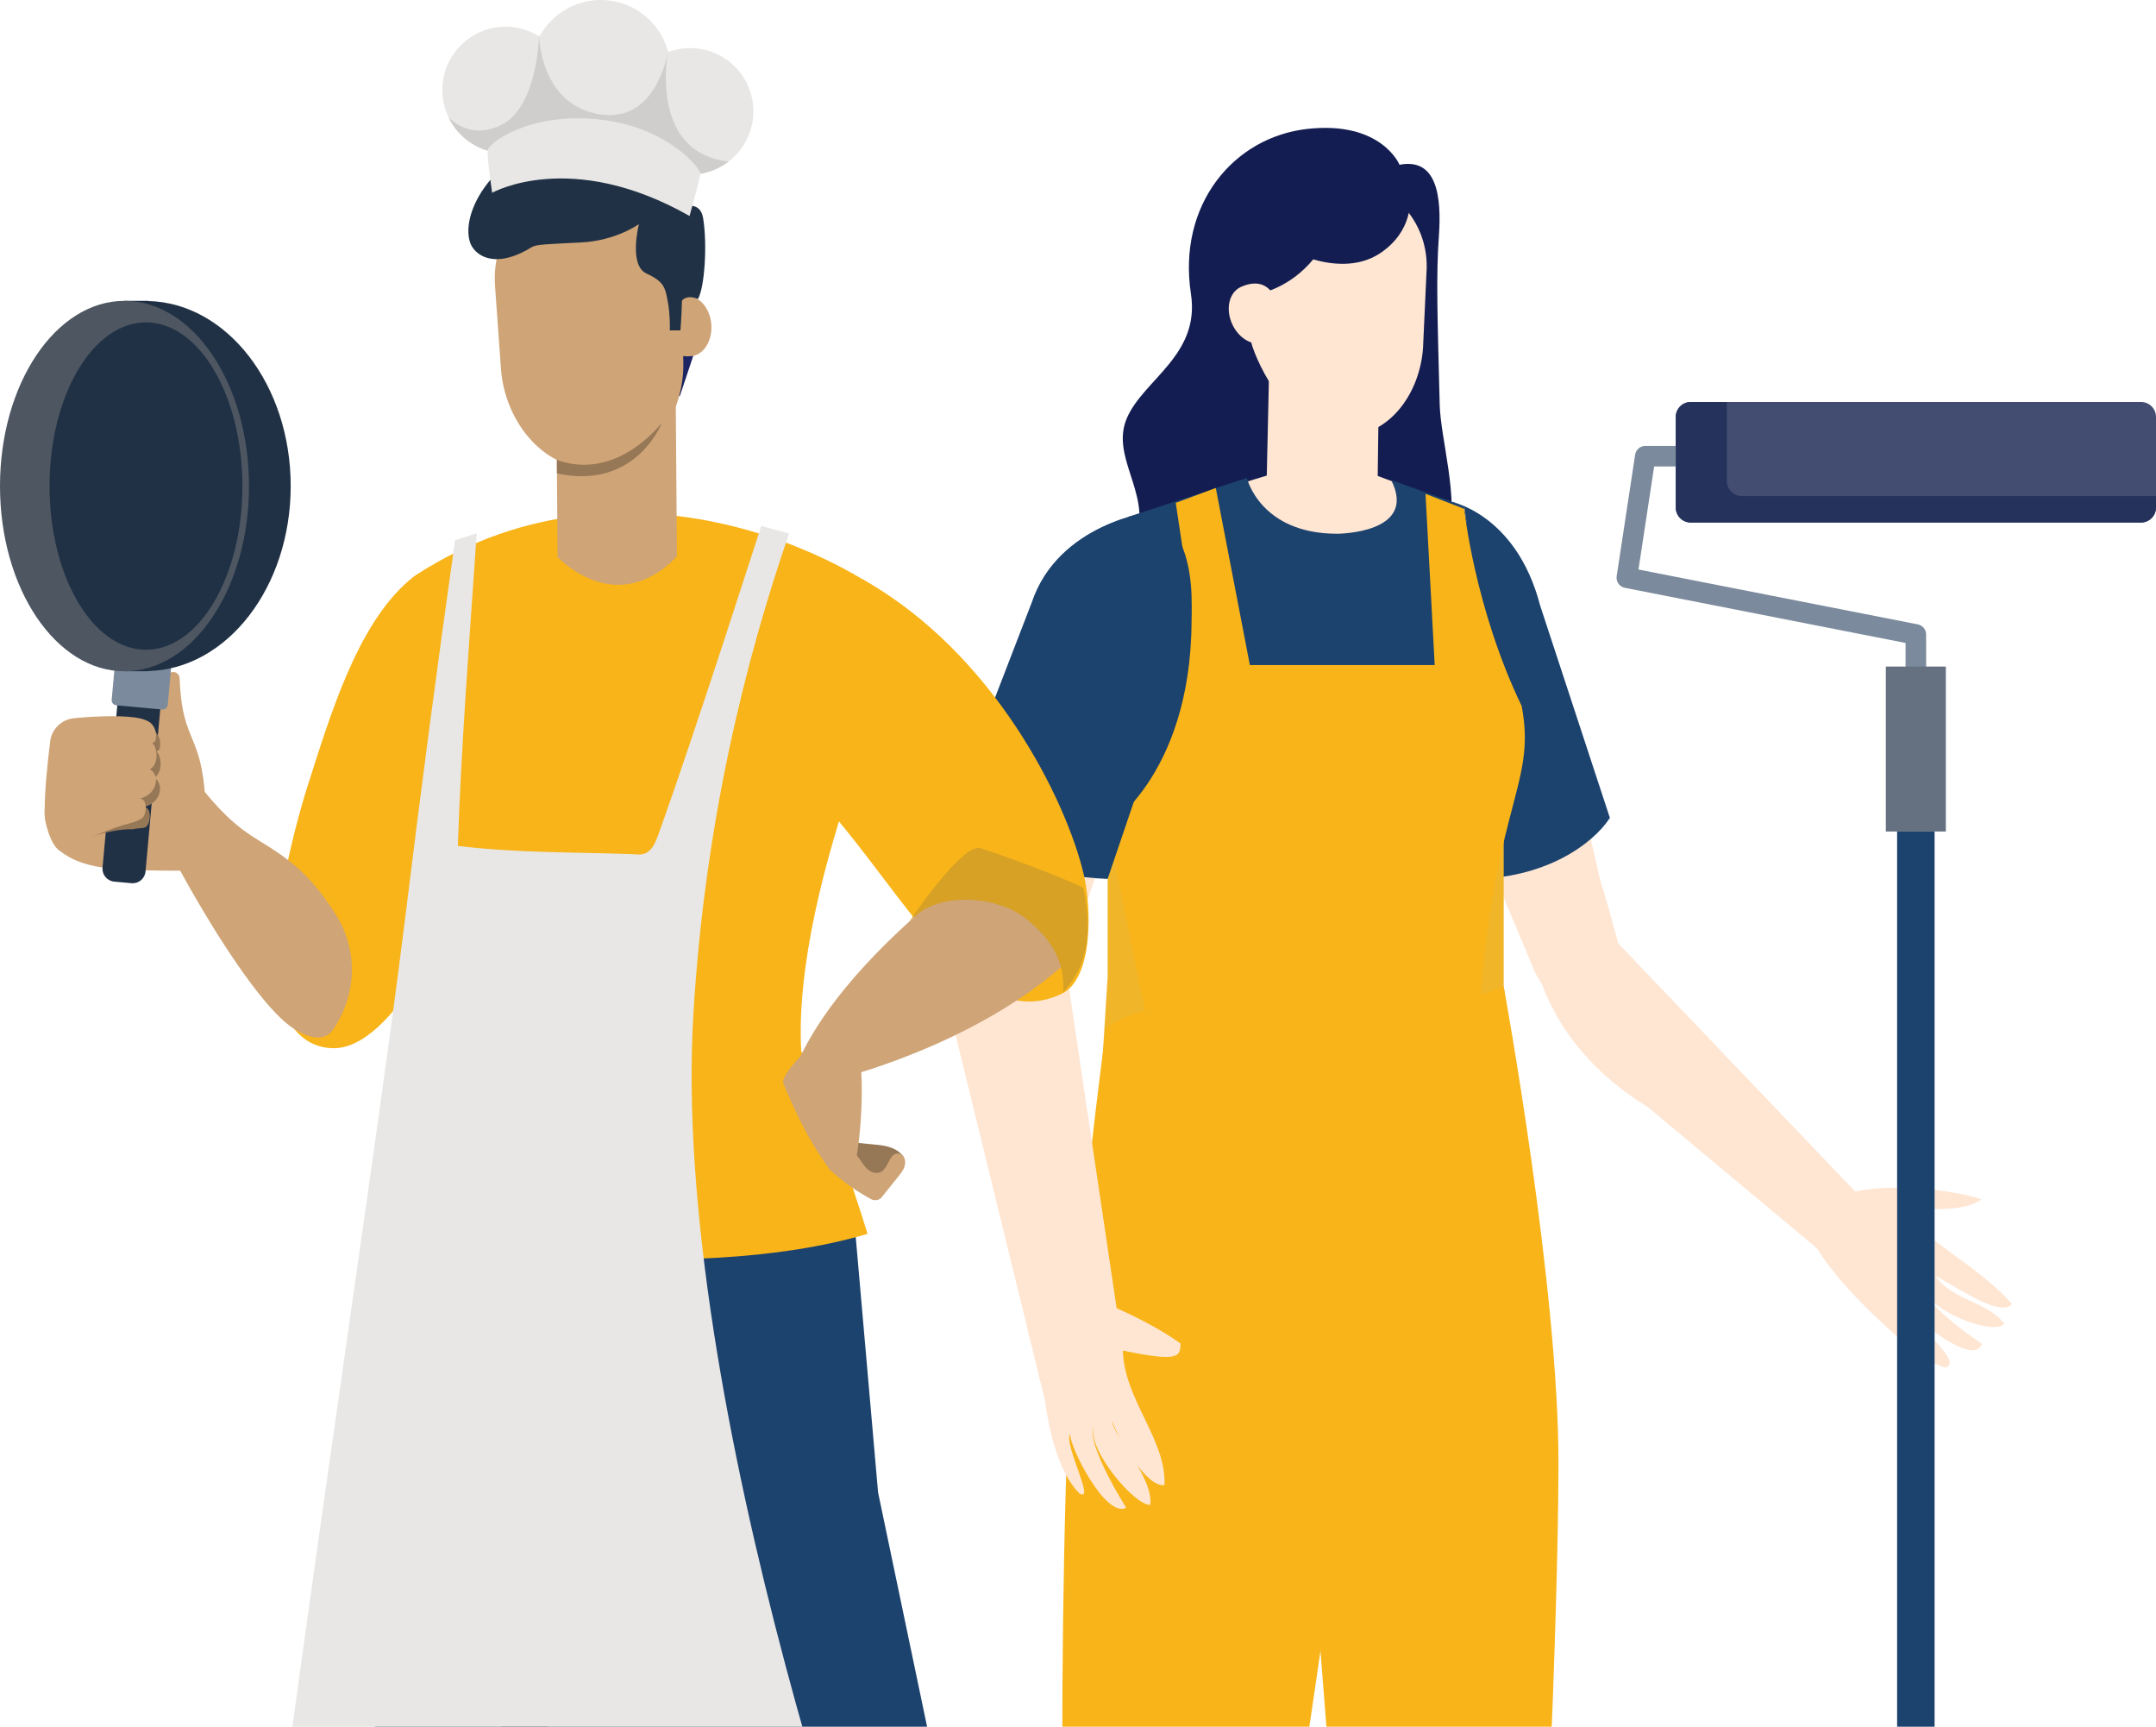
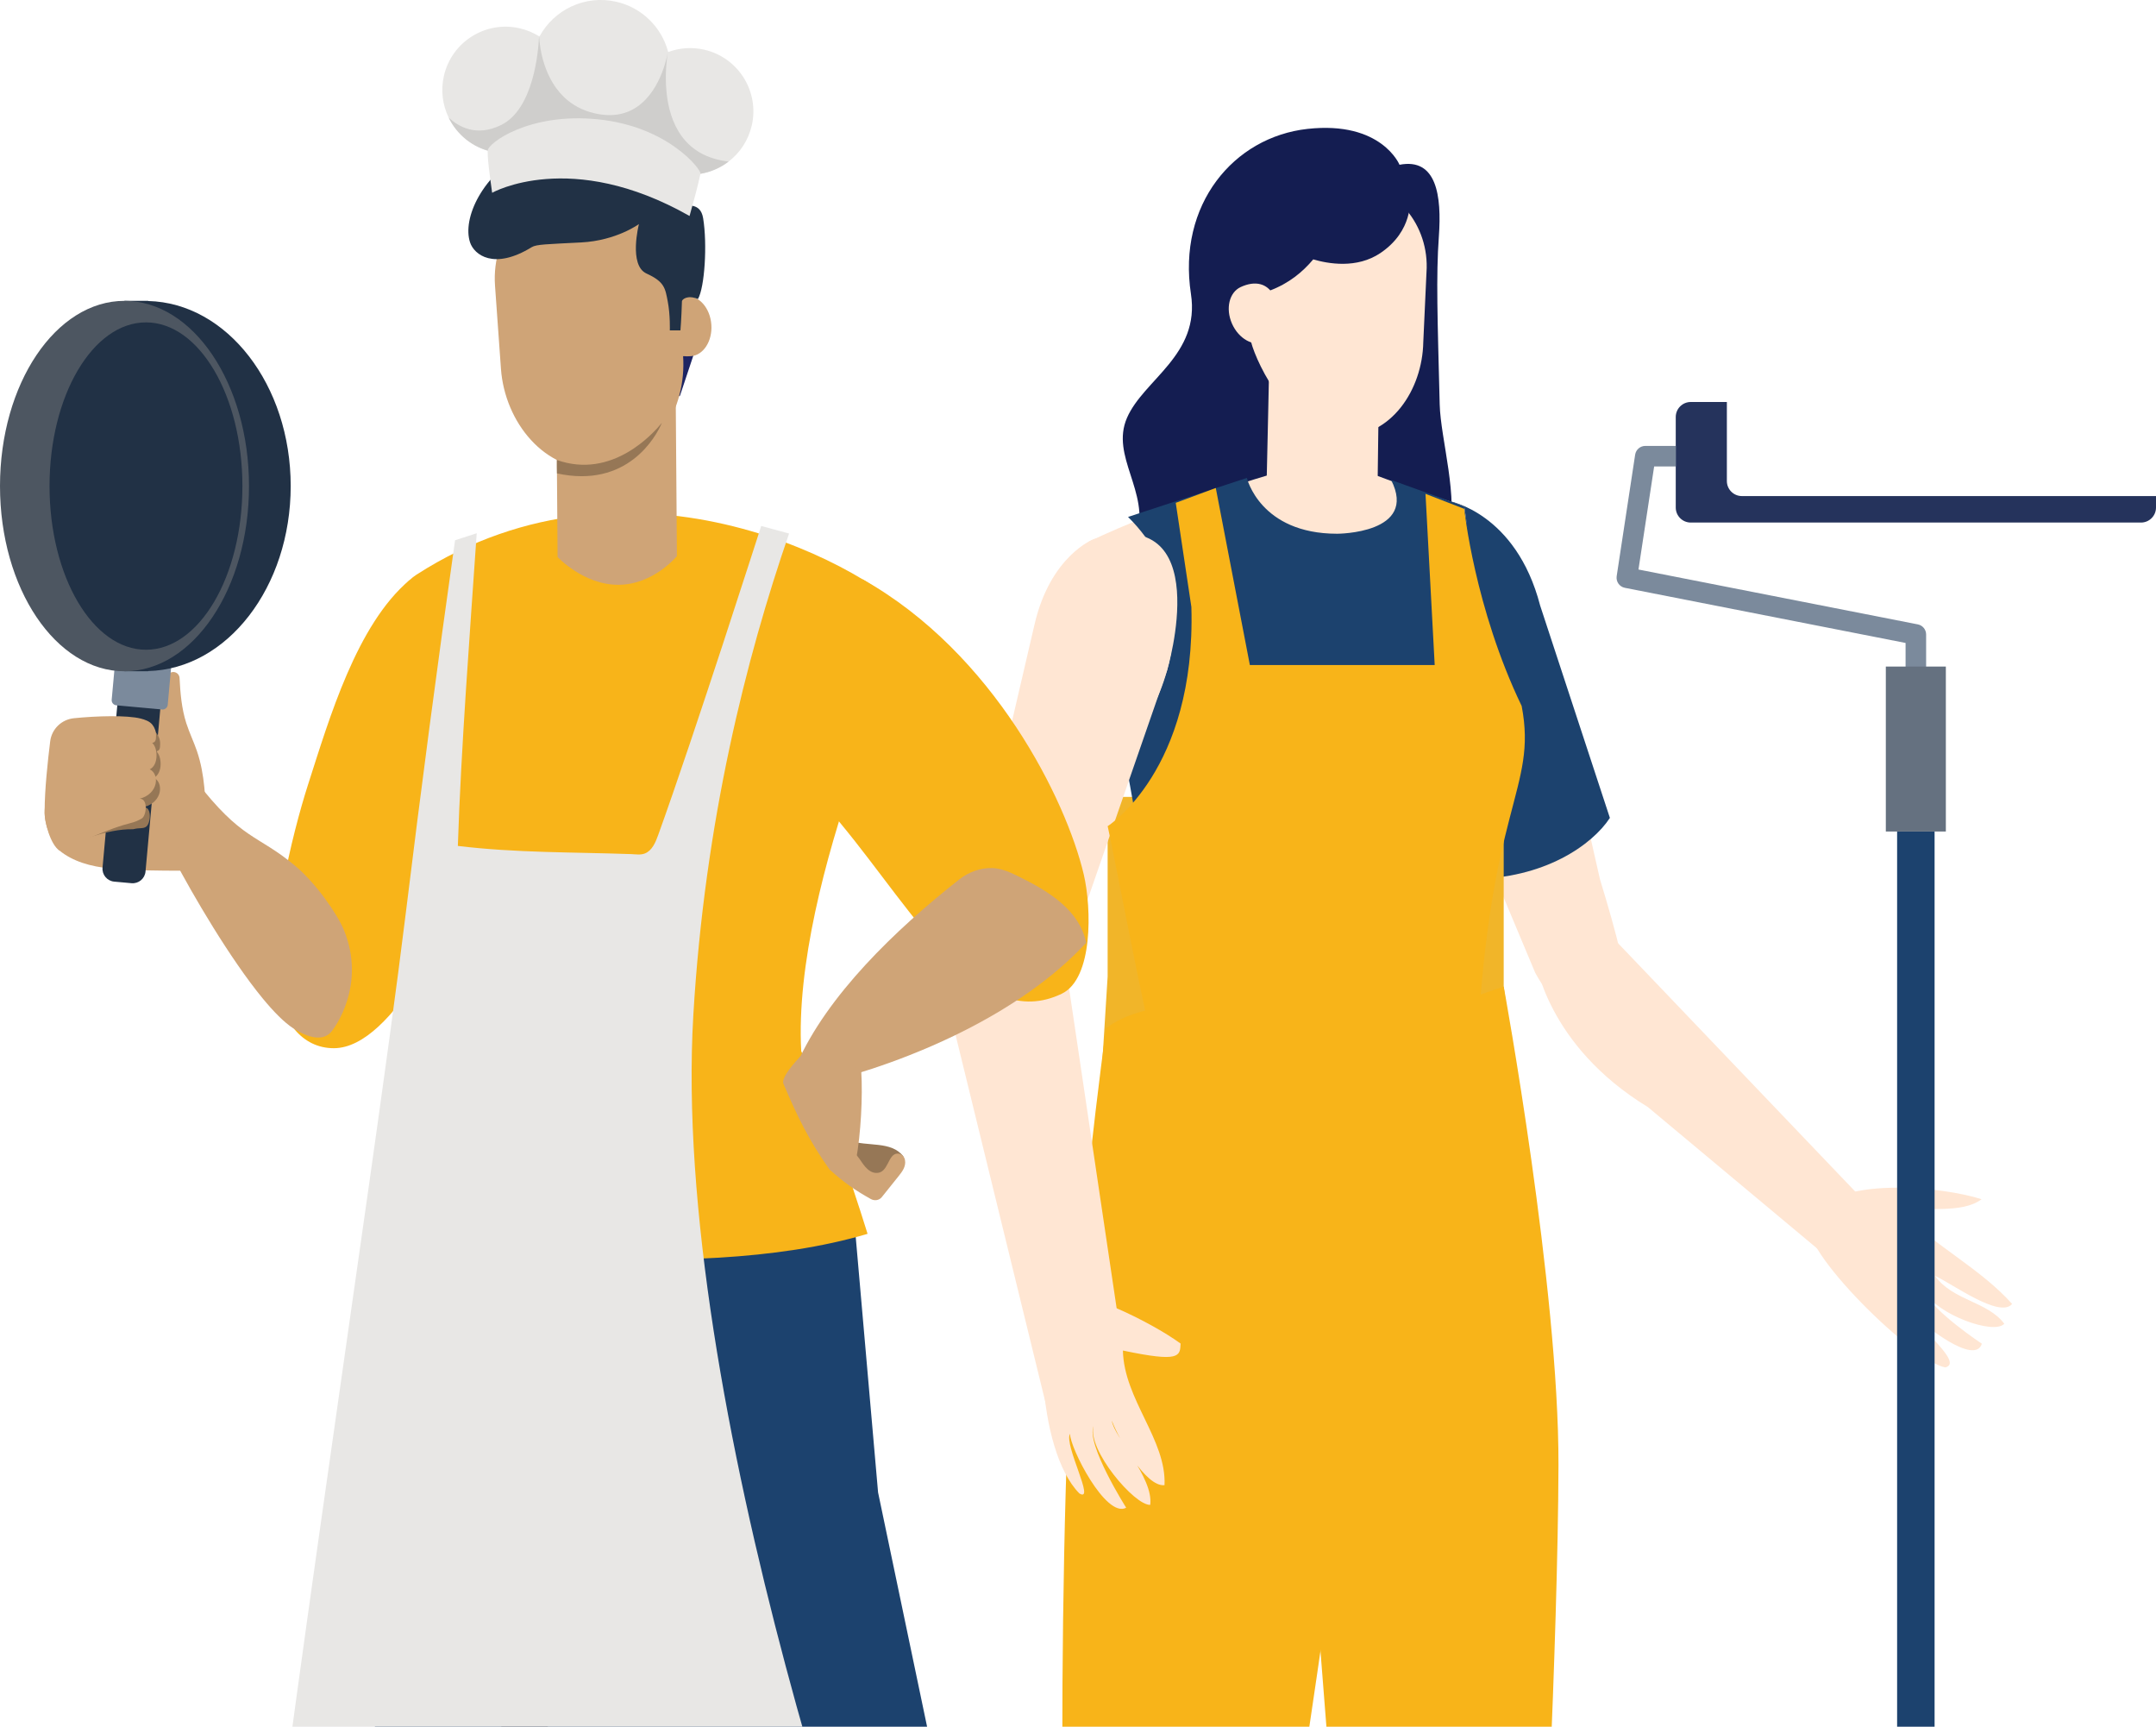
<svg xmlns="http://www.w3.org/2000/svg" width="597" height="478" viewBox="0 0 597 478" fill="none">
  <g clip-path="url(#clip0_1024_19613)">
    <path d="M385.82 175.653L425.076 269.223C425.076 269.223 435.853 290.708 451.181 280.898C451.181 280.898 452.971 275.676 443.044 243.449L425.598 166.604C425.598 166.604 410.725 124.32 383.888 146.812C383.888 146.812 377.28 157.846 385.827 175.66L385.82 175.653Z" fill="#FFE6D3" />
    <path d="M425.127 265.59C425.127 265.59 428.14 289.305 456.305 306.471C476.593 323.412 496.88 340.361 517.168 357.303C516.258 348.403 515.341 339.496 514.431 330.596L448.07 261.137C448.07 261.137 434.689 250.73 425.134 265.598L425.127 265.59Z" fill="#FFE6D3" />
    <path d="M407.547 243.306C427.507 243.306 440.88 233.922 445.781 226.417L426.47 167.633C419.772 141.866 401.192 138.695 401.192 138.695C374.841 152.451 386.349 186.67 386.349 186.67C391.041 207.543 399.275 227.148 407.555 243.306H407.547Z" fill="#1C426E" />
    <path d="M416.379 220.605H306.705V270.349L302.379 339.652L425.128 341.457L416.379 273.094V220.605Z" fill="#F1B529" />
    <path d="M416.38 273.093C416.38 273.093 431.685 356.608 431.543 405.642C431.409 454.676 426.867 540.041 426.867 540.041L425.039 713.843C425.039 713.843 381.294 714.947 376.93 712.724C372.567 710.501 371.232 528.239 371.232 528.239L358.037 360.211L360.357 292.534L416.372 273.086L416.38 273.093Z" fill="#F8B419" />
    <path d="M387.527 45.611C387.527 45.611 382.567 33.414 362.056 35.681C341.552 37.942 325.993 56.689 329.774 81.374C332.37 98.286 316.647 105.059 312.052 115.705C307.465 126.35 318.31 135.951 314.849 148.439C311.388 160.927 301.177 157.831 313.014 179.286C324.851 200.741 347.355 225.344 366.994 197.212C378.666 180.502 396.56 164.47 401.028 148.76C404.071 138.04 398.895 121.561 398.656 111.967C398.059 88.23 397.619 76.614 398.425 65.432C399.23 54.242 397.836 43.626 387.527 45.611Z" fill="#141D51" />
    <path d="M351.696 89.318C351.696 90.668 350.629 138.106 350.629 138.106C350.629 138.106 361.108 145.484 369.783 145.484C378.458 145.484 381.389 139.397 381.389 139.397L381.859 103.865L351.696 89.311V89.318Z" fill="#FFE6D3" />
    <path d="M371.522 120.815C357.768 120.554 348.154 101.277 346.408 94.616L349.802 73.295C350.056 60.248 360.386 49.871 372.879 50.109C385.373 50.348 395.308 61.12 395.054 74.168L394.107 94.772C393.853 107.82 385.276 121.076 371.522 120.815Z" fill="#FFE6D3" />
    <path d="M345.87 56.822C359.714 47.96 383.328 40.119 386.036 53.614C389.161 54.249 390.392 55.121 390.392 55.121C390.392 55.121 391.413 63.849 382.247 70.041C375.705 74.465 367.702 73.003 363.637 71.802C360.721 75.271 356.976 78.419 351.569 80.463C351.39 82.425 350.972 85.879 350.338 85.282C349.801 84.775 349.137 82.828 348.697 81.395C347.198 81.813 345.587 82.149 343.841 82.395C327.44 84.715 330.348 66.744 345.863 56.807L345.87 56.822Z" fill="#141D51" />
    <path d="M341.141 89.595C342.991 93.795 347.071 96.063 350.248 94.668C356.148 92.072 354.888 86.663 353.038 82.471C351.188 78.271 347.526 77.621 343.543 79.464C340.395 80.926 339.291 85.395 341.141 89.595Z" fill="#FFE6D3" />
    <path d="M306.258 284.665C306.258 284.665 297.501 348.962 295.696 394.826C293.891 440.69 293.891 498.49 294.607 514.901C295.323 531.313 288.185 571.985 288.185 593.388C288.185 614.79 282.957 702.796 289.61 706.6C296.271 710.405 338.599 708.503 338.599 708.503C338.599 708.503 352.868 533.924 355.717 521.556C358.574 509.187 380.45 353.162 380.45 353.162C380.45 353.162 389.96 303.687 384.254 294.176C378.548 284.665 326.233 269.439 306.258 284.665Z" fill="#F8B419" />
    <path d="M538.636 378.533C530.163 377.116 497.59 345.575 500.976 338.003C506.861 324.807 538.845 328.686 548.705 331.983C542.999 336.176 533.28 333.811 526.209 335.362C535.95 344.986 548.698 351.424 557.156 360.965C553.769 365.061 540.746 355.475 535.779 353.169C540.702 360.055 550.361 360.249 554.993 366.448C552.017 369.641 536.443 363.807 533.161 357.81C535.167 362.949 548.78 371.976 548.78 371.976C546.833 378.168 532.49 366.702 529.924 363.942C530.849 367.403 543.939 377.31 538.643 378.541L538.636 378.533Z" fill="#FFE6D3" />
    <path d="M392.541 261.196C416.364 202.299 405.445 140.143 405.445 140.143C387.723 134.242 379.995 131.184 379.995 131.184L352.234 131.213C352.234 131.213 322.331 139.867 301.521 149.945L331.267 261.256L392.548 261.188L392.541 261.196Z" fill="#FFE6D3" />
    <path d="M385.208 132.87L405.436 140.151C405.436 140.151 408.278 164.209 421.338 187.984C425.888 208.857 412.059 211.923 408.927 273.199C408.002 291.267 337.263 285.448 325.724 276.31C321.831 273.229 313.357 218.018 312.149 213.751C309.598 204.694 318.273 203.15 323.181 185.522C326.187 174.713 326.798 157.309 312.358 143.105L345.259 132.303C345.259 132.303 348.891 147.752 370.26 147.752C370.26 147.752 392.786 147.752 385.2 132.862L385.208 132.87Z" fill="#1C426E" />
    <path d="M286.425 173.026L266.495 258.637C266.495 258.637 262.654 278.607 269.71 280.129C269.71 280.129 288.588 289.596 299.53 253.743L323.189 185.522C323.189 185.522 337.167 138.964 302.849 149.244C302.849 149.244 290.818 153.765 286.425 173.034V173.026Z" fill="#FFE6D3" />
    <path d="M298.873 413.415C286.872 401.278 286.074 361.792 293.615 358.555C298.836 356.317 318.445 365.761 326.911 371.931C326.761 375.481 326.687 377.175 310.934 373.863C311.217 387.403 323.032 398.533 322.458 411.133C317.237 411.707 309.793 398.346 307.861 393.281C308.435 397.787 319.482 408.999 318.497 416.586C314.186 416.802 301.014 401.286 302.804 394.773C300.693 399.801 311.844 417.377 311.844 417.377C306.198 420.428 296.21 400.614 296.285 396.892C294.554 399.987 303.475 416.191 298.873 413.415Z" fill="#FFE6D3" />
    <path d="M268.307 250.863C268.307 250.863 263.205 265.477 263.041 280.129C272.029 316.847 281.009 353.572 289.99 390.29C296.971 384.814 303.952 379.346 310.941 373.871C304.982 333.826 299.03 293.788 293.077 253.743C293.077 253.743 286.506 243.903 268.314 250.863H268.307Z" fill="#FFE6D3" />
    <path d="M325.561 139.204L336.652 135.086L346.088 184.098H397.27L394.726 136.712L405.452 140.86C405.452 140.86 408.294 168.305 421.354 195.437C425.807 218.772 412.076 222.77 408.943 292.67C408.018 313.282 326.673 310.611 320.832 295.192C318.237 288.329 307.921 233.565 306.713 228.701C306.713 228.701 331.2 213.311 329.895 168.029L325.569 139.211L325.561 139.204Z" fill="#F8B419" />
-     <path d="M306.704 243.308L329.237 176.988C329.237 176.988 334.145 149.036 318.817 141.613C318.817 141.613 293.047 144.806 285.685 166.798L265.457 219.227C265.457 219.227 270.387 241.927 306.711 243.308H306.704Z" fill="#1C426E" />
    <path d="M535.69 230.184H525.314V756.999H535.69V230.184Z" fill="#1C426E" />
-     <path d="M597 140.494C597 142.792 595.135 144.649 592.845 144.649H468.172C465.875 144.649 464.018 142.784 464.018 140.494V115.429C464.018 113.131 465.882 111.273 468.172 111.273H592.845C595.143 111.273 597 113.138 597 115.429V140.494Z" fill="#434D72" />
    <path d="M482.329 137.324C480.032 137.324 478.174 135.459 478.174 133.169V111.281H468.172C465.875 111.281 464.018 113.146 464.018 115.436V140.502C464.018 142.8 465.882 144.657 468.172 144.657H592.845C595.143 144.657 597 142.792 597 140.502V137.324H482.329Z" fill="#25335C" />
    <path d="M533.347 187.528L527.656 186.946V177.987L449.928 162.724C448.429 162.433 447.437 161.008 447.66 159.501L452.777 125.856C452.986 124.469 454.187 123.439 455.589 123.439H464.003V129.131H458.036L453.695 157.658L531.049 172.847C532.385 173.108 533.347 174.279 533.347 175.637V187.513V187.528Z" fill="#7B8A9C" />
    <path d="M122.204 288.901C125.24 273.728 175.362 274.123 198.306 275.108C205.391 275.414 211.963 278.868 216.237 284.53C227.798 299.845 234.816 318.1 236.495 337.22L243.14 413.14L296.374 667.532L267.971 679.028C250.398 686.145 231.288 688.606 212.485 686.174L200.416 684.615L176.101 575.498L160.326 685.272L119.504 682.75C111.284 682.243 103.221 680.333 95.651 677.111L71.603 666.868L125.501 350.692C125.501 350.692 118.266 308.618 122.211 288.894L122.204 288.901Z" fill="#1C426E" />
    <path d="M171.418 608.078C148.132 574.664 131.573 435.379 126.076 359.176C131.805 404.45 176.102 575.507 176.102 575.507C176.102 575.507 173.298 595.008 171.418 608.078Z" fill="#213145" />
    <path d="M125.495 350.693C125.674 353.424 125.867 356.251 126.076 359.175C125.606 355.438 125.39 352.551 125.495 350.693Z" fill="#1E0402" />
    <path d="M57.066 228.253C56.924 221.39 56.753 214.4 54.53 207.902C53.635 205.299 52.427 202.815 51.584 200.189C50.294 196.16 49.928 191.908 49.719 187.671C49.652 186.283 48.063 185.545 46.952 186.373C44.289 188.357 42.581 191.647 42.7 194.982C42.805 197.981 44.215 201.084 43.066 203.859C42.261 205.806 40.336 207.097 39.389 208.977C37.904 211.916 39.128 215.526 40.963 218.264C42.507 220.562 44.543 222.628 47.101 223.688C49.66 224.747 52.792 224.657 55.015 223.009" fill="#CFA477" />
    <path d="M253.62 171.945C242.529 158.173 176.019 120.023 115.305 159.098C104.96 165.753 100.044 191.654 103.281 212.184C104.176 217.876 105.213 223.836 106.407 229.953C107.346 235.854 108.413 241.889 109.442 248.312L113.418 343.143C113.418 343.143 189.721 356.609 240.232 341.554C235.451 326.127 228.335 305.754 221.861 290.961C219.258 243.754 253.628 171.945 253.628 171.945H253.62Z" fill="#F8B419" />
    <path d="M76.459 272.333C74.49 258.242 80.599 231.796 85.358 217.01C91.19 198.89 98.776 172.922 113.38 160.605L132.698 237.898C125.71 253.191 109.188 290.17 92.428 290.17C83.627 290.17 77.891 282.591 76.459 272.333Z" fill="#F8B419" />
    <path d="M91.415 285.971C88.723 288.552 84.3 286.672 81.167 284.643C78.683 283.024 75.797 280.1 72.761 276.415C63.721 265.434 53.353 247.694 48.11 237.69C46.103 233.863 44.85 231.17 44.701 230.417C43.694 225.187 45.745 213.378 53.98 215.802C67.122 232.886 71.12 230.79 81.749 239.689C87.432 244.449 93.355 252.923 95.219 257.437C101.462 272.55 92.743 284.703 91.408 285.978L91.415 285.971Z" fill="#CFA477" />
    <path d="M12.366 224.381C12.761 214.563 20.19 209.028 24.397 200.158C39.188 205.761 46.326 209.528 46.169 221.777C46.065 230.431 53.546 241.054 50.48 241.039C43.797 241.016 37.48 241.009 30.573 240.405C25.173 239.927 20.093 238.45 16.424 235.414C14.074 233.937 12.165 227.499 12.366 224.381Z" fill="#CFA477" />
    <path d="M250.144 320.123C246.795 315.736 240.284 317.527 235.07 315.706C234.145 315.378 233.026 315.184 232.25 315.788C231.557 316.326 231.415 317.303 231.34 318.176C231.087 321.107 232.191 318.123 232.31 321.063C232.325 321.443 232.347 321.831 232.519 322.167C232.683 322.48 232.959 322.711 233.228 322.935C235.771 325.054 238.322 327.172 240.865 329.291C241.074 329.463 241.313 329.649 241.589 329.642C241.82 329.642 242.021 329.492 242.208 329.351C244.841 327.359 247.161 324.949 249.04 322.234" fill="#967756" />
    <path d="M216.878 192.191C217.199 183.328 219.526 173.197 227.418 169.154L238.897 160.389C275.273 180.829 295.27 221.56 300.088 242.038C302.296 251.415 302.699 270.893 294.024 275.078C271.268 286.044 253.553 253.086 232.9 228.11C223.405 216.622 216.341 207.081 216.878 192.198V192.191Z" fill="#F8B419" />
    <path d="M220.728 294.407C229.059 275.601 247.833 257.421 265.644 243.426C268.233 241.397 271.567 240.173 274.856 240.3C277.511 240.404 279.973 241.598 282.359 242.777C290.639 246.865 298.933 252.064 300.775 260.986C282.538 280.718 252.122 293.855 227.06 300.024C224.584 300.636 220.295 295.377 220.728 294.4V294.407Z" fill="#CFA477" />
-     <path d="M271.44 234.803C280.391 237.6 299.821 245.172 299.985 245.933C303.714 263.367 297.941 270.596 294.398 274.706C295.114 265.873 290.348 258.883 283.203 253.654C276.057 248.425 259.842 246.142 251.809 255.094C251.809 255.094 266.45 233.251 271.448 234.81L271.44 234.803Z" fill="#D6A124" />
    <path d="M236.122 318.839C238.144 320.204 238.852 322.949 241.008 324.217C241.463 324.486 241.977 324.665 242.507 324.695C246.102 324.948 245.759 319.279 248.601 319.339C249.6 319.361 250.413 320.129 250.592 321.114C250.92 322.912 249.839 324.322 248.802 325.612C247.258 327.537 245.722 329.462 244.178 331.386C243.439 332.311 242.149 332.49 241.12 331.916C236.689 329.432 233.698 327.358 229.805 323.829C230.976 321.494 233.914 317.339 236.13 318.831L236.122 318.839Z" fill="#CFA477" />
    <path d="M218.491 147.692L210.778 145.604C210.719 145.708 192.474 202.851 182.248 231.169C181.517 233.191 180.593 235.429 178.609 236.242C177.4 236.742 176.043 236.481 174.737 236.436C158.209 235.862 143.038 236.123 126.778 234.176C127.665 207.096 130.097 175.518 132.006 147.61C129.433 148.438 128.583 148.714 126.009 149.557C121.183 183.597 116.604 218.137 112.315 253.154C102.783 330.902 73.32 518.035 67.353 591.851C75.208 601.213 121.169 597.864 151.242 608.077C209.831 637.059 252.965 601.117 263.049 596.999C242.635 550.687 185.776 386.314 191.982 281.032C195.152 227.32 206.631 182.09 218.498 147.692H218.491Z" fill="#E8E7E5" />
    <path d="M227.821 286.806C231.886 284.524 229.342 290.939 233.512 293.028C235.742 294.147 236.376 295.288 238.487 296.624C238.919 303.681 238.345 313.894 237.092 320.846C236.749 322.771 235.458 325.248 233.601 324.614C232.915 324.382 230.081 324.285 229.663 323.703C223.957 315.632 220.795 309.104 216.931 300.003C215.812 297.362 226.053 287.799 227.813 286.814L227.821 286.806Z" fill="#CFA477" />
    <path d="M186.992 94.345C187.006 95.852 187.439 153.943 187.439 153.943C187.439 153.943 181.01 161.813 171.313 161.888C161.617 161.962 154.397 154.189 154.397 154.189L154.113 116.688L186.992 94.338V94.345Z" fill="#CFA477" />
    <path d="M188.29 109.526L192.869 95.785L189.148 98.516C189.148 98.516 187.738 103.872 187.313 107.281C186.888 110.69 188.29 109.526 188.29 109.526Z" fill="#1C2463" />
    <path d="M166.032 129.737C181.36 128.64 190.184 113.056 189.147 98.517L187.499 75.465C186.462 60.926 174.327 49.952 160.401 50.952C146.475 51.952 136.026 64.537 137.07 79.076L138.718 102.127C139.763 116.667 150.712 130.833 166.04 129.737H166.032Z" fill="#CFA477" />
    <path d="M183.269 117.068C181.658 120.925 173.677 135.301 154.225 131.048C154.225 131.048 154.165 127.52 154.21 127.341C169.515 132.749 180.89 119.985 183.269 117.068Z" fill="#967756" />
    <path d="M196.972 89.862C197.3 94.442 194.764 98.359 191.303 98.605C184.874 99.06 184.777 95.338 184.449 90.757C184.12 86.177 186.656 82.26 190.117 82.014C193.578 81.768 196.644 85.282 196.972 89.862Z" fill="#CFA477" />
    <path d="M146.176 41.553C157.879 35.391 173.401 38.233 178.771 42.15C182.075 44.559 185.357 47.961 187.841 55.786C188.214 51.124 187.11 46.417 184.238 42.612C181.113 38.472 176.25 35.853 171.156 35.107C170.85 35.063 170.872 34.533 171.193 34.555C176.615 34.861 181.658 37.666 184.939 41.986C188.065 46.103 189.474 51.631 188.542 56.741C190.026 57.204 193.942 55.764 194.703 60.426C195.881 67.633 195.136 79.554 193.263 82.784C190.25 81.508 188.848 82.978 188.833 83.373C188.684 88.334 188.415 91.467 188.415 91.467H185.476C185.476 91.467 185.618 87.208 184.91 83.5C184.201 79.8 184.037 78.01 179.017 75.719C173.997 73.429 176.921 62.03 176.921 62.03C176.921 62.03 170.708 66.596 160.959 67.111C151.524 67.603 148.541 67.625 147.258 68.409C136.726 74.884 131.288 70.498 130.162 67.111C127.962 60.486 133.466 48.244 146.184 41.545L146.176 41.553Z" fill="#213145" />
    <path d="M185.165 23.611C185.001 24.319 184.807 25.006 184.568 25.677C182.823 30.683 179.153 34.592 174.603 36.748C170.821 38.538 166.436 39.12 162.042 38.113C159.238 37.471 156.717 36.248 154.576 34.592C150.683 31.585 148.05 27.177 147.282 22.29C146.909 19.925 146.976 17.456 147.543 14.987C147.916 13.353 148.49 11.816 149.228 10.392C149.243 10.362 149.266 10.325 149.28 10.295C149.31 10.235 149.34 10.175 149.377 10.116C153.398 2.671 162.013 -1.5 170.665 0.485C177.825 2.126 183.143 7.564 184.963 14.181C184.986 14.248 185.001 14.316 185.015 14.383C185.791 17.3 185.881 20.448 185.157 23.596L185.165 23.611Z" fill="#E8E7E5" />
    <path d="M208.16 34.741C207.213 38.874 204.878 42.328 201.753 44.722C197.755 47.788 192.474 49.109 187.178 47.9C181.144 46.52 176.557 42.171 174.61 36.748C173.962 34.942 173.604 33.01 173.581 31.033C173.566 29.676 173.708 28.296 174.029 26.916C175.394 20.97 179.63 16.434 184.933 14.435C184.963 14.42 184.993 14.413 185.03 14.398C188.118 13.256 191.564 12.965 195.01 13.756C204.438 15.919 210.331 25.312 208.167 34.741H208.16Z" fill="#E8E7E5" />
    <path d="M157.059 28.817C156.575 30.936 155.724 32.883 154.583 34.591C150.667 40.484 143.387 43.647 136.078 41.976C130.7 40.745 126.471 37.15 124.233 32.547C122.555 29.085 121.996 25.042 122.921 20.991C125.084 11.562 134.474 5.669 143.902 7.832C145.849 8.28 147.646 9.033 149.25 10.033C149.257 10.033 149.265 10.04 149.272 10.048C149.31 10.07 149.347 10.092 149.377 10.115C155.195 13.807 158.462 20.738 157.253 27.825C157.194 28.145 157.126 28.481 157.052 28.809L157.059 28.817Z" fill="#E8E7E5" />
    <path d="M184.933 14.434C184.919 14.509 184.904 14.591 184.889 14.688C184.904 14.591 184.918 14.517 184.926 14.442C184.941 14.337 184.963 14.248 184.971 14.196C184.971 14.166 184.978 14.143 184.986 14.121C184.986 14.136 184.986 14.166 184.971 14.196C184.956 14.255 184.948 14.337 184.926 14.434H184.933Z" fill="#50BCA2" />
    <path d="M201.751 44.723C197.754 47.789 192.473 49.109 187.177 47.901C181.143 46.521 176.556 42.172 174.609 36.748C170.827 38.539 166.442 39.121 162.048 38.114C159.244 37.472 156.723 36.248 154.582 34.592C150.666 40.486 143.387 43.649 136.077 41.978C130.699 40.747 126.47 37.151 124.232 32.548C126.813 34.965 131.848 38.039 138.807 34.585C143.267 32.377 145.826 27.297 147.295 22.298C148.787 17.226 149.152 12.235 149.242 10.392C149.242 10.258 149.257 10.139 149.257 10.034C149.264 9.855 149.272 9.736 149.272 9.684C149.272 9.736 149.272 9.863 149.286 10.049C149.286 10.124 149.294 10.206 149.301 10.295C149.443 12.832 150.428 22.284 157.267 27.834C159.43 29.587 162.183 30.952 165.681 31.579C168.769 32.131 171.379 31.855 173.587 31.034C181.851 27.96 184.387 17.315 184.895 14.682C184.641 16.241 184.059 20.672 184.581 25.678C185.424 33.742 189.146 43.298 201.766 44.723H201.751Z" fill="#CFCECC" />
    <path d="M193.368 50.654C193.137 51.617 192.921 52.497 192.704 53.31C192.548 53.937 192.391 54.511 192.242 55.041C192.093 55.593 191.951 56.1 191.824 56.555C191.257 58.621 190.937 59.793 190.937 59.793C157.961 41.061 136.271 53.37 136.271 53.37C136.107 52.154 135.921 50.856 135.749 49.543C135.667 48.946 135.593 48.349 135.518 47.752C135.451 47.237 135.391 46.73 135.339 46.23C135.22 45.194 135.13 44.201 135.078 43.299C135.041 42.747 135.033 42.224 135.033 41.747C135.033 39.658 146.468 31.116 165.502 33.026C185.059 34.988 194.196 46.991 193.965 48.058C193.764 48.976 193.562 49.849 193.368 50.662V50.654Z" fill="#E8E7E5" />
    <path d="M32.701 192.909L44.593 193.991L40.292 241.264C40.113 243.225 38.379 244.67 36.418 244.492L31.619 244.055C29.658 243.876 28.213 242.142 28.392 240.181L32.693 192.908L32.701 192.909Z" fill="#213145" />
    <path d="M32.565 175.617L48.089 177.03L46.444 195.113C46.373 195.893 45.676 196.474 44.896 196.403L32.216 195.249C31.436 195.178 30.855 194.481 30.927 193.701L32.572 175.618L32.565 175.617Z" fill="#7B8A9C" />
    <path d="M80.495 134.555C80.495 106.565 62.885 83.857 41.016 83.328V83.275H34.475V185.82H41.016V185.768C62.885 185.238 80.495 162.53 80.495 134.54V134.555Z" fill="#213145" />
    <path d="M34.474 185.828C53.514 185.828 68.949 162.872 68.949 134.556C68.949 106.239 53.514 83.283 34.474 83.283C15.435 83.283 0 106.239 0 134.556C0 162.872 15.435 185.828 34.474 185.828Z" fill="#4D5661" />
    <path d="M40.419 179.868C55.166 179.868 67.122 159.581 67.122 134.556C67.122 109.531 55.166 89.244 40.419 89.244C25.672 89.244 13.717 109.531 13.717 134.556C13.717 159.581 25.672 179.868 40.419 179.868Z" fill="#213145" />
    <path d="M13.5 226.717C13.485 221.159 14.358 212.968 15.029 207.567C15.447 204.151 18.169 201.51 21.593 201.159C27.91 200.51 36.346 200.286 40.113 201.256C41.314 201.569 42.575 201.995 43.343 202.972C44.014 203.83 44.402 204.956 44.342 206.045C44.297 206.903 44.365 207.791 43.276 207.992C44.834 209.276 45.14 214.08 42.597 215.311C45.275 216.519 45.17 222.017 39.822 223.442C42.194 223.375 41.717 228.187 40.359 228.933C39.352 229.485 38.763 229.074 36.868 229.552C29.208 229.403 21.145 233.401 20.825 233.006C18.863 230.76 13.321 230.857 13.508 226.732L13.5 226.717Z" fill="#967756" />
    <path d="M12.367 224.381C12.352 218.823 13.224 210.632 13.896 205.231C14.313 201.815 17.036 199.174 20.459 198.823C26.777 198.174 35.213 197.95 38.979 198.92C40.18 199.233 41.441 199.659 42.209 200.636C42.88 201.494 43.268 202.62 43.209 203.709C43.164 204.567 43.231 205.455 42.142 205.656C43.701 206.94 44.007 211.744 41.463 212.975C44.141 214.183 44.036 219.681 38.688 221.106C41.06 221.039 40.583 225.851 39.226 226.597C38.219 227.149 37.667 227.477 35.772 227.954C28.507 229.767 16.752 235.832 16.432 235.437C14.47 233.191 12.188 228.529 12.374 224.403L12.367 224.381Z" fill="#CFA477" />
    <path d="M538.808 184.521H522.189V230.184H538.808V184.521Z" fill="#657180" />
  </g>
  <defs>
    <clipPath id="clip0_1024_19613">
      <rect width="597" height="757" fill="white" />
    </clipPath>
  </defs>
</svg>